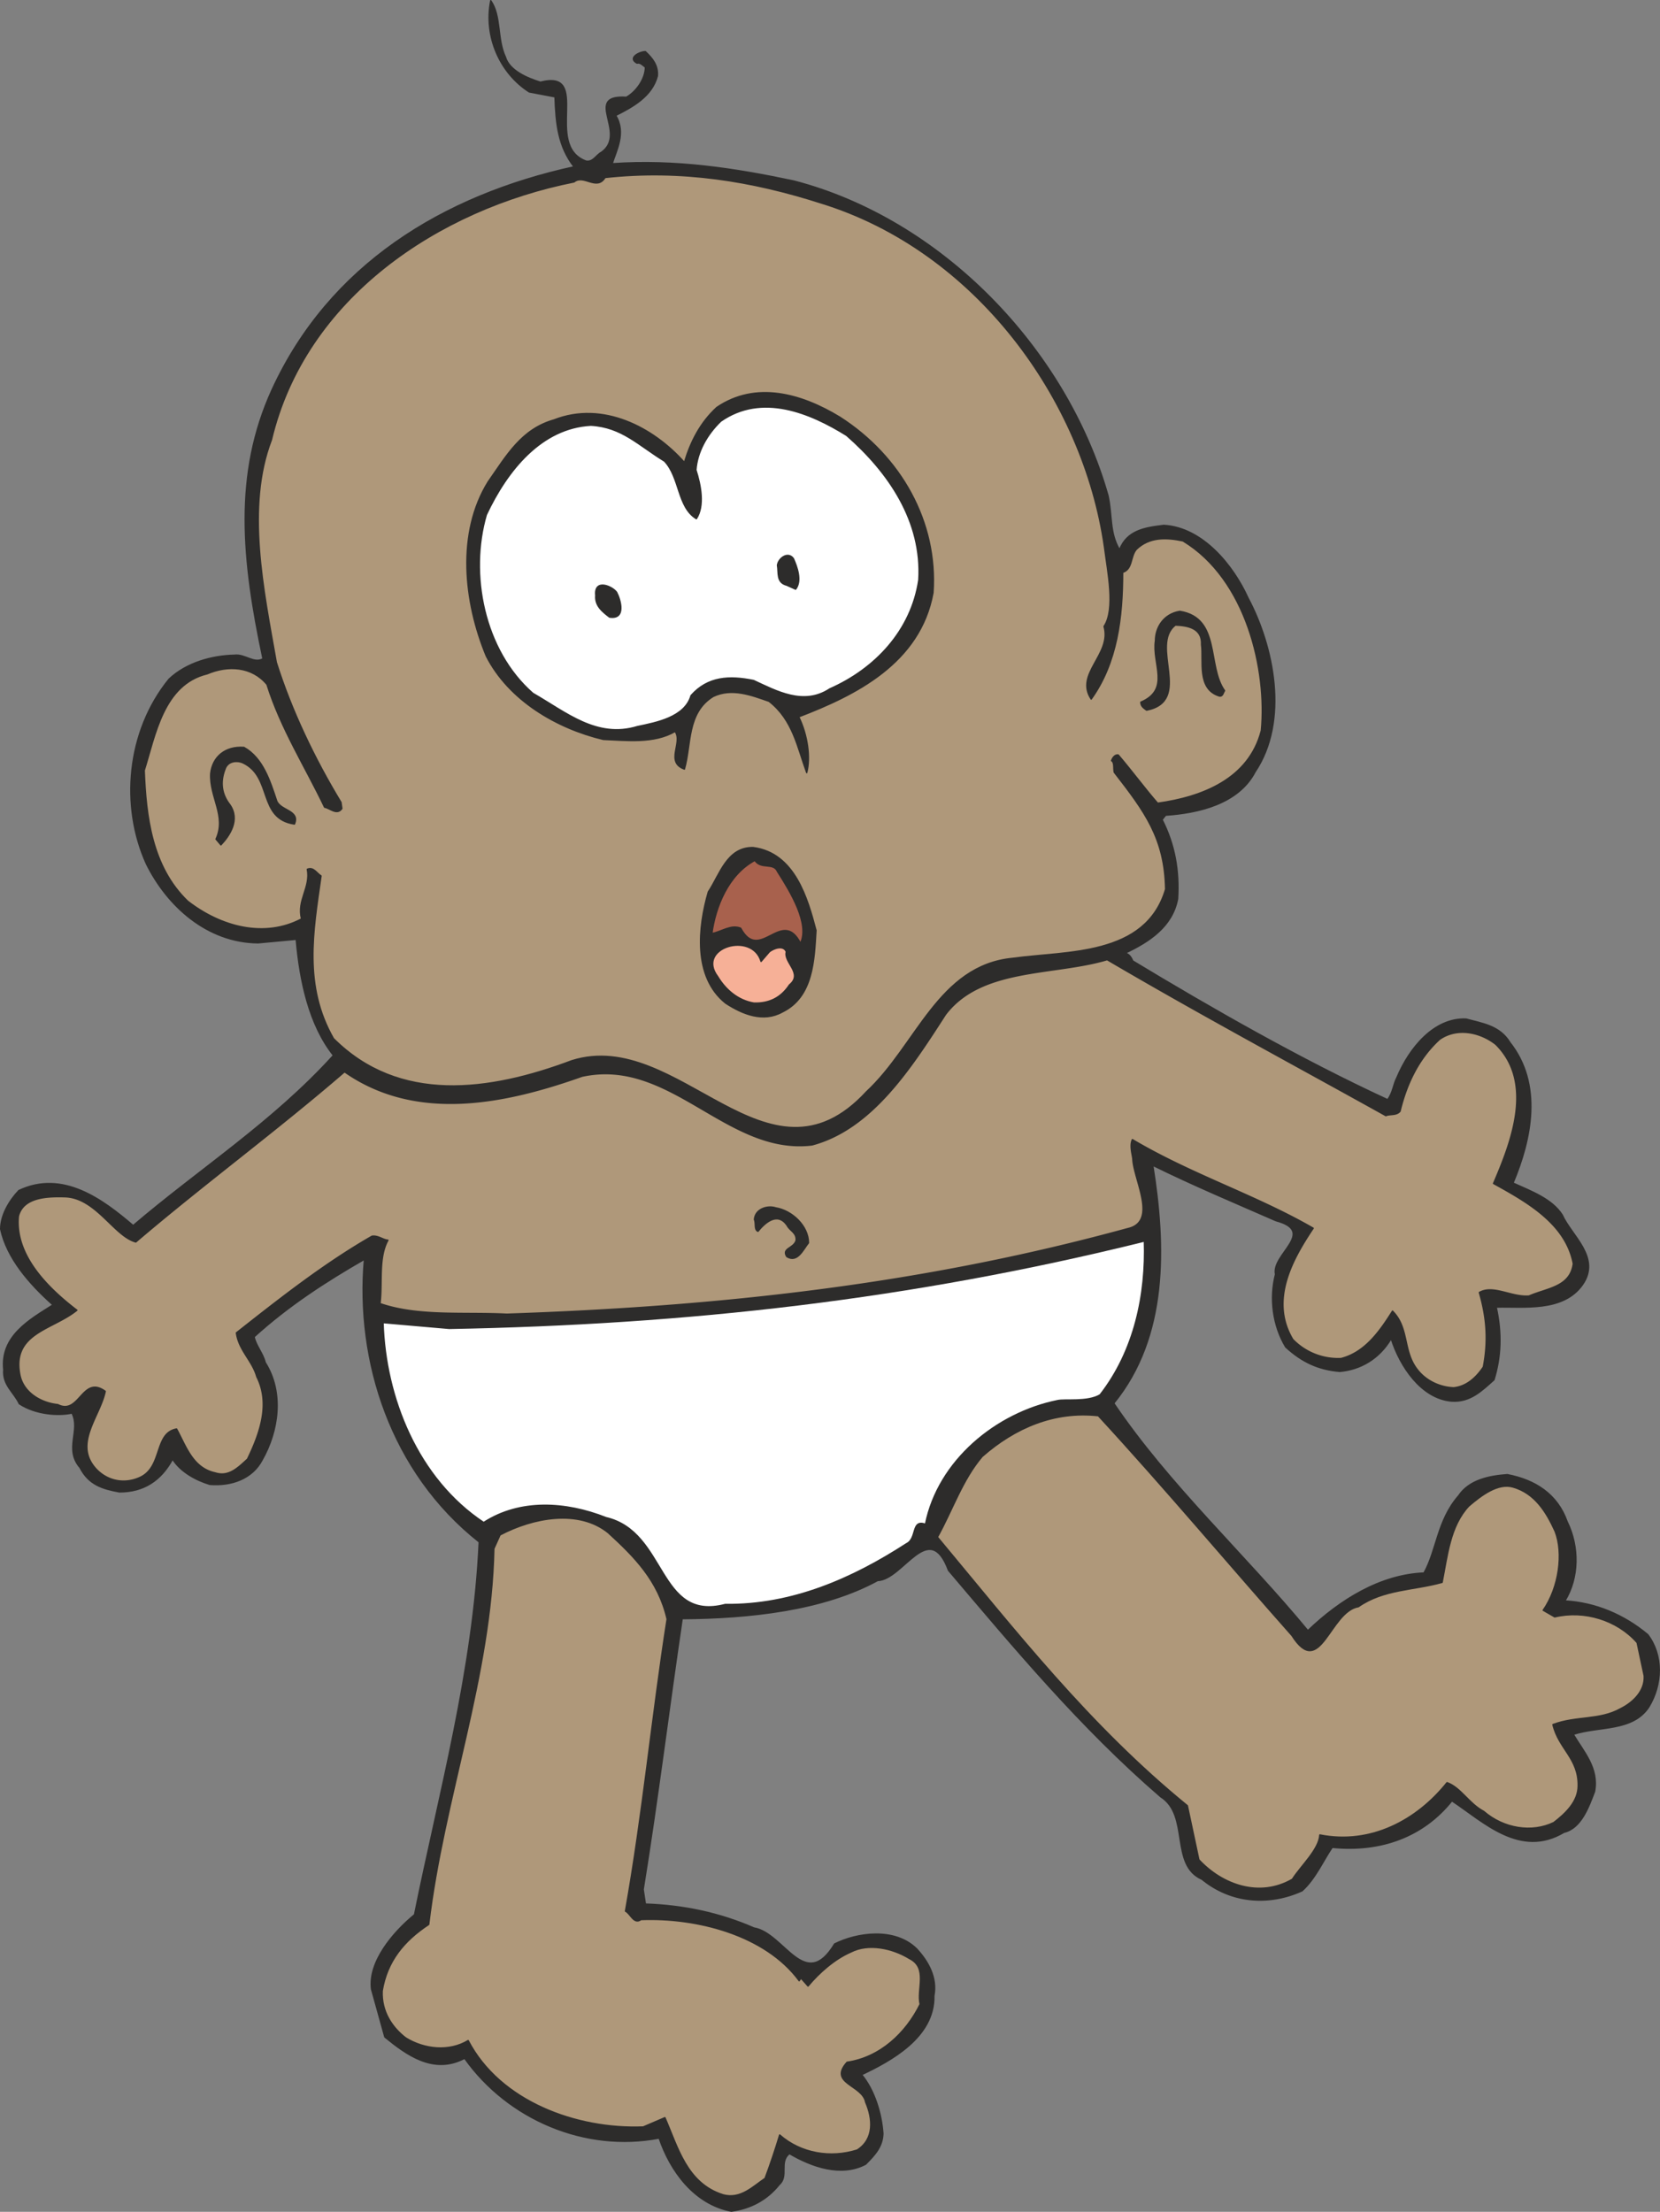
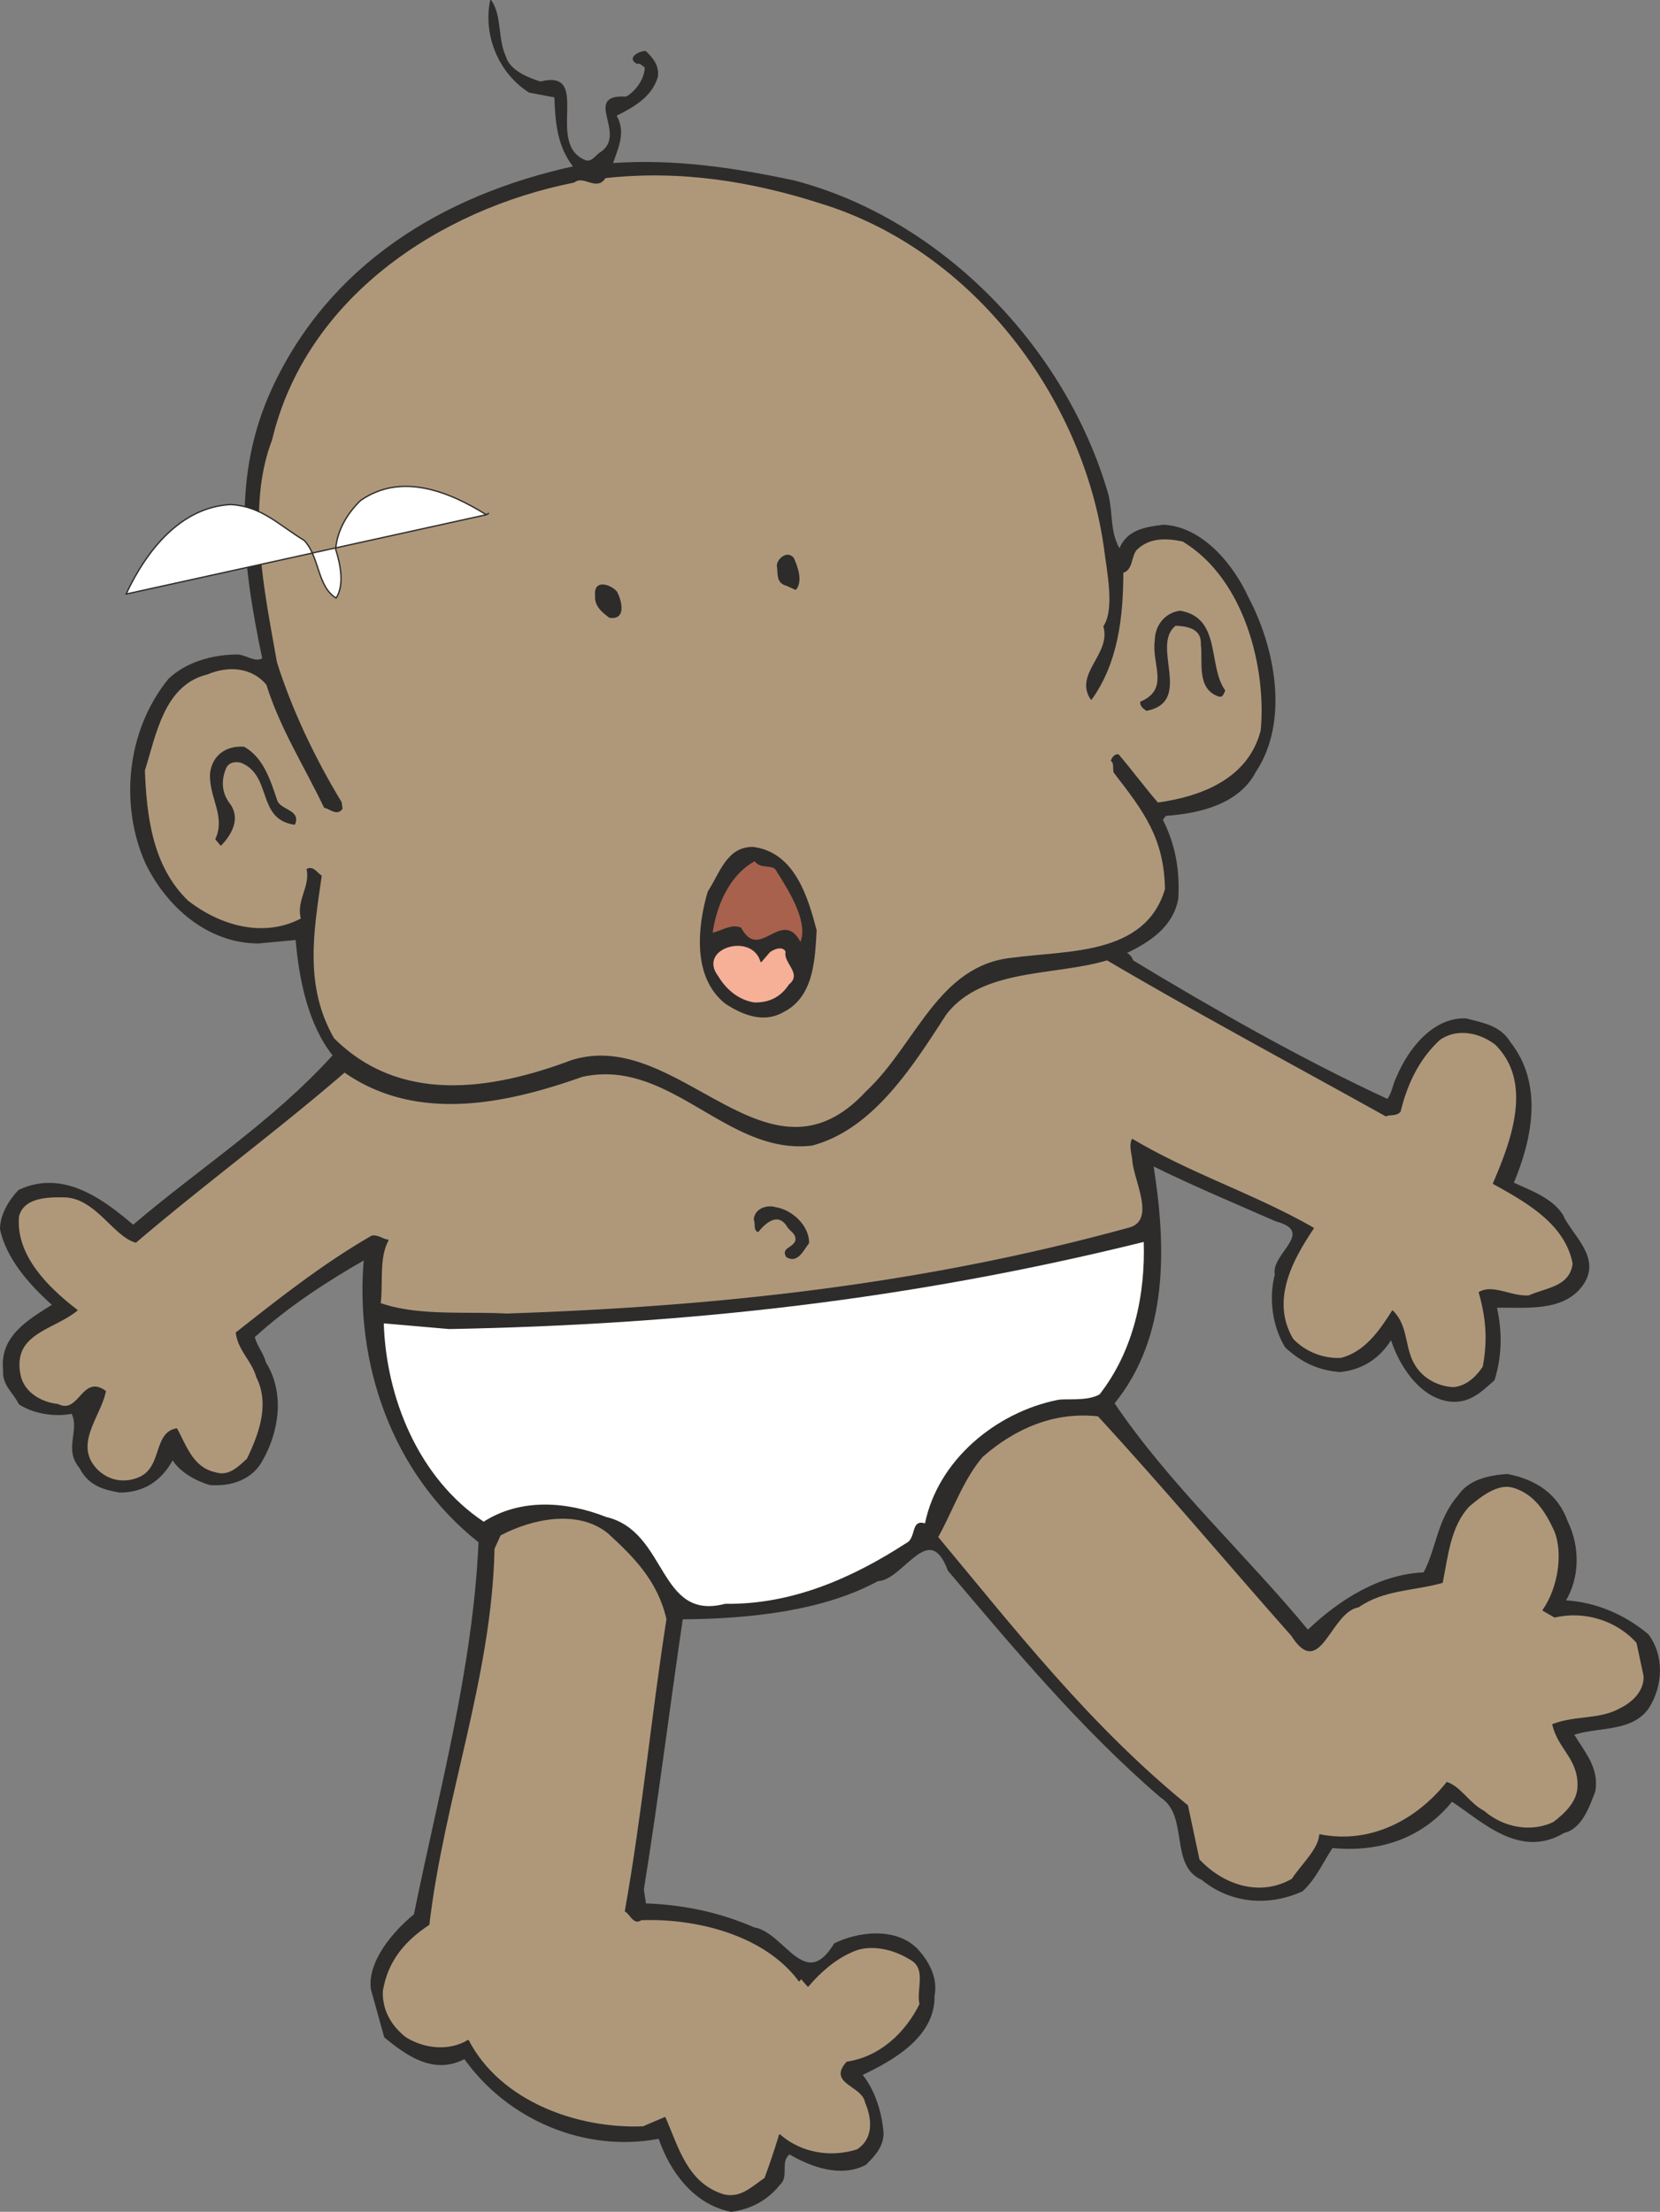
<svg xmlns="http://www.w3.org/2000/svg" height="479.136" viewBox="0 0 269.721 359.352" width="359.629">
  <rect x="0" y="0" width="269.721" height="359.352" fill="#808080" stroke="none" />
  <path style="fill:#2d2c2b;stroke:#2d2c2b;stroke-width:.216;stroke-linejoin:round;stroke-miterlimit:10.433" d="m259.622 235.257 4.176.792c.144 4.32.504 8.064 3.096 11.376-21.384 4.68-39.744 15.984-49.032 36.144-6.336 13.824-4.896 27.792-1.512 43.776-1.44.864-2.952-.792-4.608-.576-3.672.072-7.848 1.224-10.656 3.888-6.912 8.496-7.92 20.664-3.672 30.024 3.384 6.84 9.864 12.744 18.144 12.816l6.192-.576c.576 6.696 2.088 13.896 6.048 18.864-9.864 10.872-21.744 18.432-32.544 27.648-4.968-4.248-11.448-9.072-18.576-5.688-1.512 1.584-2.952 3.96-2.952 6.264 1.008 4.68 4.608 8.856 8.496 12.312-3.744 2.376-8.568 5.04-7.992 10.512-.216 2.52 1.656 3.672 2.52 5.544 2.592 1.728 6.336 2.016 8.568 1.512 1.44 2.808-1.296 5.832 1.296 8.856 1.44 2.808 3.672 3.456 6.408 3.96 3.96 0 6.768-1.872 8.64-5.328 1.296 2.088 3.888 3.456 6.048 4.104 3.528.288 6.912-.936 8.496-3.96 2.664-4.68 3.6-10.944.504-15.84-.36-1.512-1.512-2.736-1.8-4.176 5.544-5.04 11.664-9 17.928-12.6-1.44 16.488 4.248 34.56 18.648 45.936-.936 20.808-6.552 40.968-10.512 60.552-3.528 2.88-7.56 7.704-6.984 12.096l2.16 7.776c3.528 2.88 7.92 6.12 12.96 3.456 7.056 9.936 19.584 15.264 31.608 12.96 1.8 5.328 5.688 10.728 11.736 11.88 3.096-.432 5.76-1.8 7.776-4.32 1.584-1.368-.072-3.672 1.656-5.04 3.672 2.16 8.424 3.816 12.384 1.728 1.584-1.584 2.736-2.88 2.808-4.968-.216-3.24-1.368-7.056-3.456-9.576 4.68-2.232 11.88-6.048 11.736-12.816.576-2.952-.936-5.616-2.808-7.632-3.6-3.528-9.72-2.592-13.32-.792-4.824 7.992-8.208-1.8-13.104-2.592-5.616-2.448-11.448-3.672-17.64-3.888l-.36-2.376c2.376-14.688 4.176-29.448 6.336-43.992 10.944-.072 22.896-1.368 31.752-6.192 4.176-.144 8.352-10.152 11.52-1.656 10.512 12.384 21.384 25.488 34.488 36.792 4.752 3.024 1.44 11.088 6.696 13.392 4.752 3.888 10.872 4.32 16.272 1.872 2.16-1.944 3.456-4.968 4.896-7.056 7.992.792 14.832-1.8 19.44-7.56 5.112 3.384 11.088 9.36 18.216 5.112 2.808-.648 4.032-4.176 4.968-6.624.72-3.816-1.8-6.48-3.456-9.288 4.176-1.368 9.576-.432 12.24-4.392 2.304-3.744 2.376-8.496-.144-11.808-3.888-3.24-8.496-5.184-13.464-5.472 2.304-3.744 2.376-8.784.36-12.888-1.584-4.464-5.184-6.768-9.72-7.632-2.952.216-6.192.864-7.92 3.456-3.456 3.96-3.528 8.784-5.616 12.528-7.056.288-13.608 4.32-18.864 9.36-10.224-12.384-22.536-23.616-31.536-36.936 8.856-10.872 8.424-25.56 6.336-38.664 6.408 3.168 13.608 6.192 20.016 9 6.696 1.8-.792 5.472-.072 8.712-1.008 3.888-.432 8.352 1.656 11.808 2.664 2.448 5.328 3.672 8.784 3.96 3.312-.288 6.408-2.016 8.352-5.328 1.44 4.536 4.896 9.72 9.792 10.152 3.024.216 4.896-1.656 6.912-3.456 1.152-3.744 1.296-7.56.36-11.808 4.32-.144 10.872.864 14.04-3.672 3.024-4.392-1.8-7.92-3.312-11.304-1.656-2.592-4.968-3.816-7.992-5.184 3.024-7.2 4.824-16.056-.504-22.824-1.656-2.736-4.464-3.096-7.128-3.816-5.184-.216-9.216 4.68-11.232 9.504-.576 1.08-.648 2.448-1.512 3.6-14.04-6.48-28.656-14.832-41.4-22.536-.288-.648-.576-1.08-1.224-1.296 3.816-1.8 7.632-4.248 8.496-8.784.288-4.536-.432-8.784-2.52-12.888l.576-.72c5.256-.36 11.808-1.8 14.544-7.056 5.544-8.28 3.024-20.376-1.152-28.224-2.376-5.256-7.344-11.448-13.68-11.808-3.024.36-5.976.792-7.2 3.96-1.656-2.808-1.152-5.472-1.872-8.784-6.84-24.048-27.216-44.928-51.048-51.12-9.504-2.016-19.224-3.528-29.52-2.808.648-2.088 2.304-5.04.576-7.848 2.736-1.368 5.904-3.096 6.768-6.408.144-1.728-.792-2.88-1.944-3.96-.936 0-2.952 1.008-1.368 1.872.576-.144.936.36 1.368.648 0 1.872-1.44 3.96-3.096 4.896-7.128-.432.288 5.832-4.032 8.928-.864.432-1.368 1.656-2.52 1.44-6.984-2.592 1.008-14.976-7.416-12.816-2.088-.648-5.04-1.872-5.688-4.104-1.368-2.88-.648-6.696-2.376-9.144-1.152 5.832 1.512 11.808 6.264 14.832z" transform="translate(-173.618 -220.317)" />
  <path style="fill:#af987a;stroke:#2d2c2b;stroke-width:.216;stroke-linejoin:round;stroke-miterlimit:10.433" d="M266.894 249.873c-22.104 4.392-43.704 18.864-49.176 41.904-4.176 10.872-1.296 24.336.792 36.144 2.448 7.776 6.192 15.624 10.512 22.752l.144 1.008c-.792 1.152-1.944-.072-2.808-.216-3.168-6.624-7.128-12.816-9.36-19.944-2.448-2.952-6.336-3.168-9.72-1.728-7.128 1.728-8.424 10.008-10.224 15.696.288 7.416 1.224 15.624 7.056 21.24 5.472 4.248 12.528 6.048 18.504 2.88-.792-3.024 1.512-5.112.936-8.064 1.008-.432 1.512.648 2.232 1.08-1.296 9.072-2.88 17.856 2.016 26.424 10.656 10.656 25.344 8.64 38.736 3.6 17.424-5.472 31.752 22.536 47.88 5.04 8.136-7.56 11.664-20.52 23.76-21.672 8.784-1.224 21.6-.288 24.84-11.232-.144-8.28-3.384-12.6-8.352-19.008-.144-.648.072-1.584-.432-1.872.144-.432.504-1.008 1.08-.936 2.16 2.52 4.392 5.544 6.408 7.848 7.272-1.008 14.832-3.96 16.848-11.808.936-9.72-2.376-24.552-12.744-30.816-2.736-.576-5.472-.648-7.56 1.368-1.008 1.152-.576 3.24-2.232 3.744 0 7.272-.864 14.688-5.112 20.592-2.736-4.104 3.384-7.272 2.088-11.808 1.872-2.808.576-8.856.072-12.888-3.384-23.976-20.952-48.24-46.152-55.944-11.016-3.528-22.608-5.472-34.992-4.104-1.368 2.232-3.456-.576-5.04.72z" transform="translate(-173.618 -220.317)" />
-   <path style="fill:#2d2c2b;stroke:#2d2c2b;stroke-width:.216;stroke-linejoin:round;stroke-miterlimit:10.433" d="M252.926 298.617c-5.112 8.28-3.96 19.44-.288 28.296 3.672 7.2 11.448 11.736 19.008 13.536 3.744.144 8.208.72 11.664-1.296 1.296 1.8-1.656 4.968 1.512 6.12 1.152-3.96.36-9.144 4.68-11.808 3.024-1.44 6.192-.216 9.072.792 3.888 3.024 4.608 7.488 6.12 11.592.648-2.448.144-6.12-1.296-9.072 9.216-3.528 19.728-8.712 21.816-20.16.792-11.52-5.256-22.176-15.12-28.512-6.264-3.816-13.68-5.904-20.016-1.584-2.664 2.448-4.248 5.544-5.256 8.928-5.04-5.688-13.248-10.008-21.168-6.912-5.328 1.512-7.704 5.76-10.728 10.08z" transform="translate(-173.618 -220.317)" />
-   <path style="fill:#fff;stroke:#2d2c2b;stroke-width:.216;stroke-linejoin:round;stroke-miterlimit:10.433" d="M252.638 303.945c-2.808 9.576-.432 22.032 7.56 29.016 5.4 3.096 10.368 7.416 16.992 5.4 3.096-.648 7.704-1.512 8.712-5.04 2.736-3.096 6.264-3.24 10.152-2.448 3.744 1.728 8.136 4.176 12.384 1.368 7.344-3.24 13.248-9.432 14.472-17.712.576-9.504-4.896-17.496-11.736-23.472l.36-.216-.36.216c-5.904-3.672-13.752-6.984-20.448-2.304-2.232 2.16-3.816 4.968-4.032 7.92.792 2.448 1.44 5.832.072 7.92-3.096-1.872-2.664-6.696-5.184-9.36-4.248-2.592-6.912-5.544-11.952-5.832-8.064.432-13.608 7.344-16.992 14.544z" transform="translate(-173.618 -220.317)" />
+   <path style="fill:#fff;stroke:#2d2c2b;stroke-width:.216;stroke-linejoin:round;stroke-miterlimit:10.433" d="M252.638 303.945l.36-.216-.36.216c-5.904-3.672-13.752-6.984-20.448-2.304-2.232 2.16-3.816 4.968-4.032 7.92.792 2.448 1.44 5.832.072 7.92-3.096-1.872-2.664-6.696-5.184-9.36-4.248-2.592-6.912-5.544-11.952-5.832-8.064.432-13.608 7.344-16.992 14.544z" transform="translate(-173.618 -220.317)" />
  <path style="fill:#2d2c2b;stroke:#2d2c2b;stroke-width:.216;stroke-linejoin:round;stroke-miterlimit:10.433" d="M299.942 312.153c.216 1.224-.216 2.808 1.512 3.24l1.44.648c1.08-1.368.216-3.672-.36-4.968-.864-1.224-2.448-.072-2.592 1.08zm-29.52 4.896c-.144 1.656 1.008 2.592 2.232 3.528 2.736.432 1.8-2.808 1.152-4.032-.72-1.008-3.672-2.232-3.384.504zm90.936 7.344c-.576 3.744 2.52 7.92-2.376 10.008 0 .72.576 1.008.936 1.296 7.56-1.512.432-10.512 4.68-13.824 2.016.072 4.392.504 4.248 3.168.36 2.664-.792 7.2 2.88 8.352.576.144.648-.576.864-.864-2.88-4.032-.576-11.808-7.272-12.888-2.664.432-3.96 2.664-3.96 4.752zm-153.504 21.6c-.216 3.816 2.592 6.912.864 10.656l.792.936c1.44-1.512 3.168-4.104 1.44-6.552-1.296-1.656-1.584-3.6-.792-5.688.432-1.44 2.016-1.512 2.952-1.08 4.824 2.304 2.376 9.072 8.352 9.936.936-2.232-2.232-2.16-2.88-3.744-1.08-3.24-2.232-6.984-5.328-8.712-3.096-.216-5.112 1.584-5.4 4.248zm80.856 19.224c-1.656 5.688-2.52 13.824 2.808 18.072 2.736 1.8 6.12 3.168 9.216 1.44 5.04-2.448 5.184-8.496 5.472-13.248-1.368-5.184-3.456-12.6-10.224-13.464-4.248-.072-5.4 4.392-7.272 7.2z" transform="translate(-173.618 -220.317)" />
  <path style="fill:#a8614d;stroke:#2d2c2b;stroke-width:.216;stroke-linejoin:round;stroke-miterlimit:10.433" d="M289.286 371.985c1.584-.288 3.096-1.512 4.68-.864 3.096 5.76 6.696-3.456 9.72 2.448 1.512-3.168-1.584-8.28-3.744-11.664-.648-1.512-2.664-.288-3.672-1.8-4.32 2.304-6.408 7.56-6.984 11.88z" transform="translate(-173.618 -220.317)" />
  <path style="fill:#f6b097;stroke:#2d2c2b;stroke-width:.216;stroke-linejoin:round;stroke-miterlimit:10.433" d="M290.222 378.969c1.296 2.16 3.312 3.888 5.904 4.32 2.448.072 4.392-.864 5.76-2.952 2.304-1.872-1.008-3.672-.504-5.4-.504-1.152-2.088-.504-2.736 0l-1.368 1.584c-1.44-4.968-10.584-2.232-7.056 2.448z" transform="translate(-173.618 -220.317)" />
  <path style="fill:#af987a;stroke:#2d2c2b;stroke-width:.216;stroke-linejoin:round;stroke-miterlimit:10.433" d="M327.23 385.16c-5.616 8.713-11.952 18.577-21.672 21.169-13.824 1.656-22.968-14.328-37.368-11.16-12.384 4.392-26.856 7.488-38.592-.72-11.088 9.576-23.04 18.36-33.912 27.648-3.528-.936-6.48-7.2-11.52-7.344-2.736-.072-6.768 0-7.56 3.168-.576 6.264 4.608 11.52 9.504 15.264-3.888 3.168-10.512 3.672-9.288 10.368.504 2.952 3.384 4.68 6.192 4.968 3.528 1.8 3.96-4.896 7.704-2.16-.864 4.176-5.328 8.64-1.368 12.744 2.016 2.016 4.752 2.304 7.056 1.224 3.672-1.728 2.232-7.2 5.904-7.848 1.512 2.736 2.592 6.336 6.264 7.128 2.232.72 3.744-.864 5.256-2.232 2.016-4.176 3.744-9 1.512-13.392-.72-2.592-2.952-4.32-3.312-7.128 7.128-5.616 14.256-11.232 22.032-15.696 1.008-.144 1.728.576 2.592.648-1.584 2.88-.864 6.984-1.296 10.296 6.192 2.16 13.68 1.368 20.592 1.728 34.272-1.152 67.248-4.68 100.872-13.896 4.968-1.08 1.08-7.776.864-11.232 0-.576-.576-2.232-.072-3.24 9.576 5.688 20.016 9 29.376 14.4-3.168 4.752-7.2 11.592-3.312 18.072a10.258 10.258 0 0 0 7.848 3.096c3.888-1.008 6.264-4.392 8.352-7.704 2.736 2.736 1.656 6.48 4.032 9.504 1.44 1.872 3.744 2.88 5.904 2.952 2.232-.216 3.816-1.872 4.824-3.384.792-4.176.576-7.848-.648-12.096 2.232-1.296 5.184.792 8.064.576 2.952-1.296 6.696-1.44 7.2-5.256-1.224-6.48-7.488-10.008-12.96-13.032 2.808-6.552 6.696-16.344.36-22.608-2.664-2.088-6.408-2.736-9.144-.792-3.528 3.24-5.4 7.488-6.408 11.664-.576.72-1.656.432-2.304.72-15.264-8.496-29.952-16.344-45.288-25.344-8.712 2.592-20.448 1.224-26.28 8.928z" transform="translate(-173.618 -220.317)" />
  <path style="fill:#2d2c2b;stroke:#2d2c2b;stroke-width:.216;stroke-linejoin:round;stroke-miterlimit:10.433" d="M296.198 418.425c.288.72-.072 1.656.576 1.944.936-1.152 3.096-3.384 4.752-.936.432.864 1.584 1.152 1.44 2.448-.432 1.296-2.376 1.224-1.512 2.592 1.728 1.08 2.664-1.152 3.528-2.232 0-2.736-2.664-5.256-5.328-5.688-1.296-.432-3.312.144-3.456 1.872z" transform="translate(-173.618 -220.317)" />
  <path style="fill:#fff;stroke:#2d2c2b;stroke-width:.216;stroke-linejoin:round;stroke-miterlimit:10.433" d="M252.206 467.673c5.904-3.816 13.32-3.384 19.872-.792 9.936 2.304 8.352 16.992 19.368 14.112 10.872.144 20.664-4.176 29.448-9.864 1.8-.864.72-4.032 3.096-3.168 2.088-10.368 11.52-18.072 21.456-20.088 1.224-.288 4.824.288 6.912-.936 5.616-7.2 7.488-16.344 7.2-24.984-38.088 9.432-74.232 13.464-112.968 14.184l-10.728-.936c.36 12.168 5.616 25.344 16.344 32.472z" transform="translate(-173.618 -220.317)" />
  <path style="fill:#af987a;stroke:#2d2c2b;stroke-width:.216;stroke-linejoin:round;stroke-miterlimit:10.433" d="M325.934 470.049c12.6 15.12 24.624 30.6 40.608 43.632l1.872 8.784c3.816 4.104 9.864 6.264 15.192 3.168 1.368-2.16 4.32-4.824 4.464-7.2 8.28 1.656 15.768-2.376 20.664-8.496 2.232.792 3.528 3.384 5.976 4.68 3.24 2.808 7.848 3.528 11.376 1.8 1.872-1.44 3.96-3.384 3.96-5.976.072-4.464-3.168-5.976-4.104-9.936 3.816-1.44 7.56-.648 11.016-2.592 2.016-1.008 3.96-2.88 3.816-5.328l-1.152-5.4c-3.24-3.672-8.568-5.328-13.392-4.176l-1.872-1.08c2.592-3.744 3.312-9.288 1.944-12.816-1.44-3.168-3.312-6.192-6.84-7.2-2.448-.72-5.184 1.368-7.2 3.096-3.024 3.24-3.456 7.992-4.32 12.384-4.536 1.296-9.504 1.08-13.608 3.96-4.68.792-6.192 11.952-10.8 4.68-10.152-11.448-20.592-23.904-31.464-35.712-7.128-.792-13.536 1.944-18.864 6.624-3.24 3.816-4.824 8.712-7.272 13.104zm-72.072 1.871c-.432 20.809-8.136 40.393-10.584 61.057-4.032 2.664-6.768 5.976-7.56 10.8-.144 3.384 1.656 5.976 3.816 7.632 3.024 1.872 7.056 2.304 10.152.432 5.184 9.936 17.64 14.472 28.44 14.04l3.528-1.512c2.088 4.752 3.528 10.656 9.432 12.528 2.88.792 4.896-1.368 6.84-2.664.864-2.304 1.656-4.68 2.376-7.056 3.456 3.024 8.28 3.816 12.6 2.448 2.808-1.8 2.52-5.112 1.368-7.776-.504-2.808-6.12-3.024-3.024-6.48 5.4-.792 9.576-4.752 11.88-9.432-.576-2.448 1.296-5.904-1.728-7.416-2.808-1.728-6.696-2.52-9.504-1.08-2.664 1.152-5.184 3.384-6.984 5.544l-1.152-1.296-.288.432c-5.472-7.416-16.56-10.296-25.704-9.936-1.152.864-1.728-1.008-2.52-1.368 2.808-15.768 4.32-31.824 6.768-47.448-1.44-6.264-5.328-10.152-9.576-14.04-4.824-3.888-12.24-2.448-17.568.36z" transform="translate(-173.618 -220.317)" />
</svg>